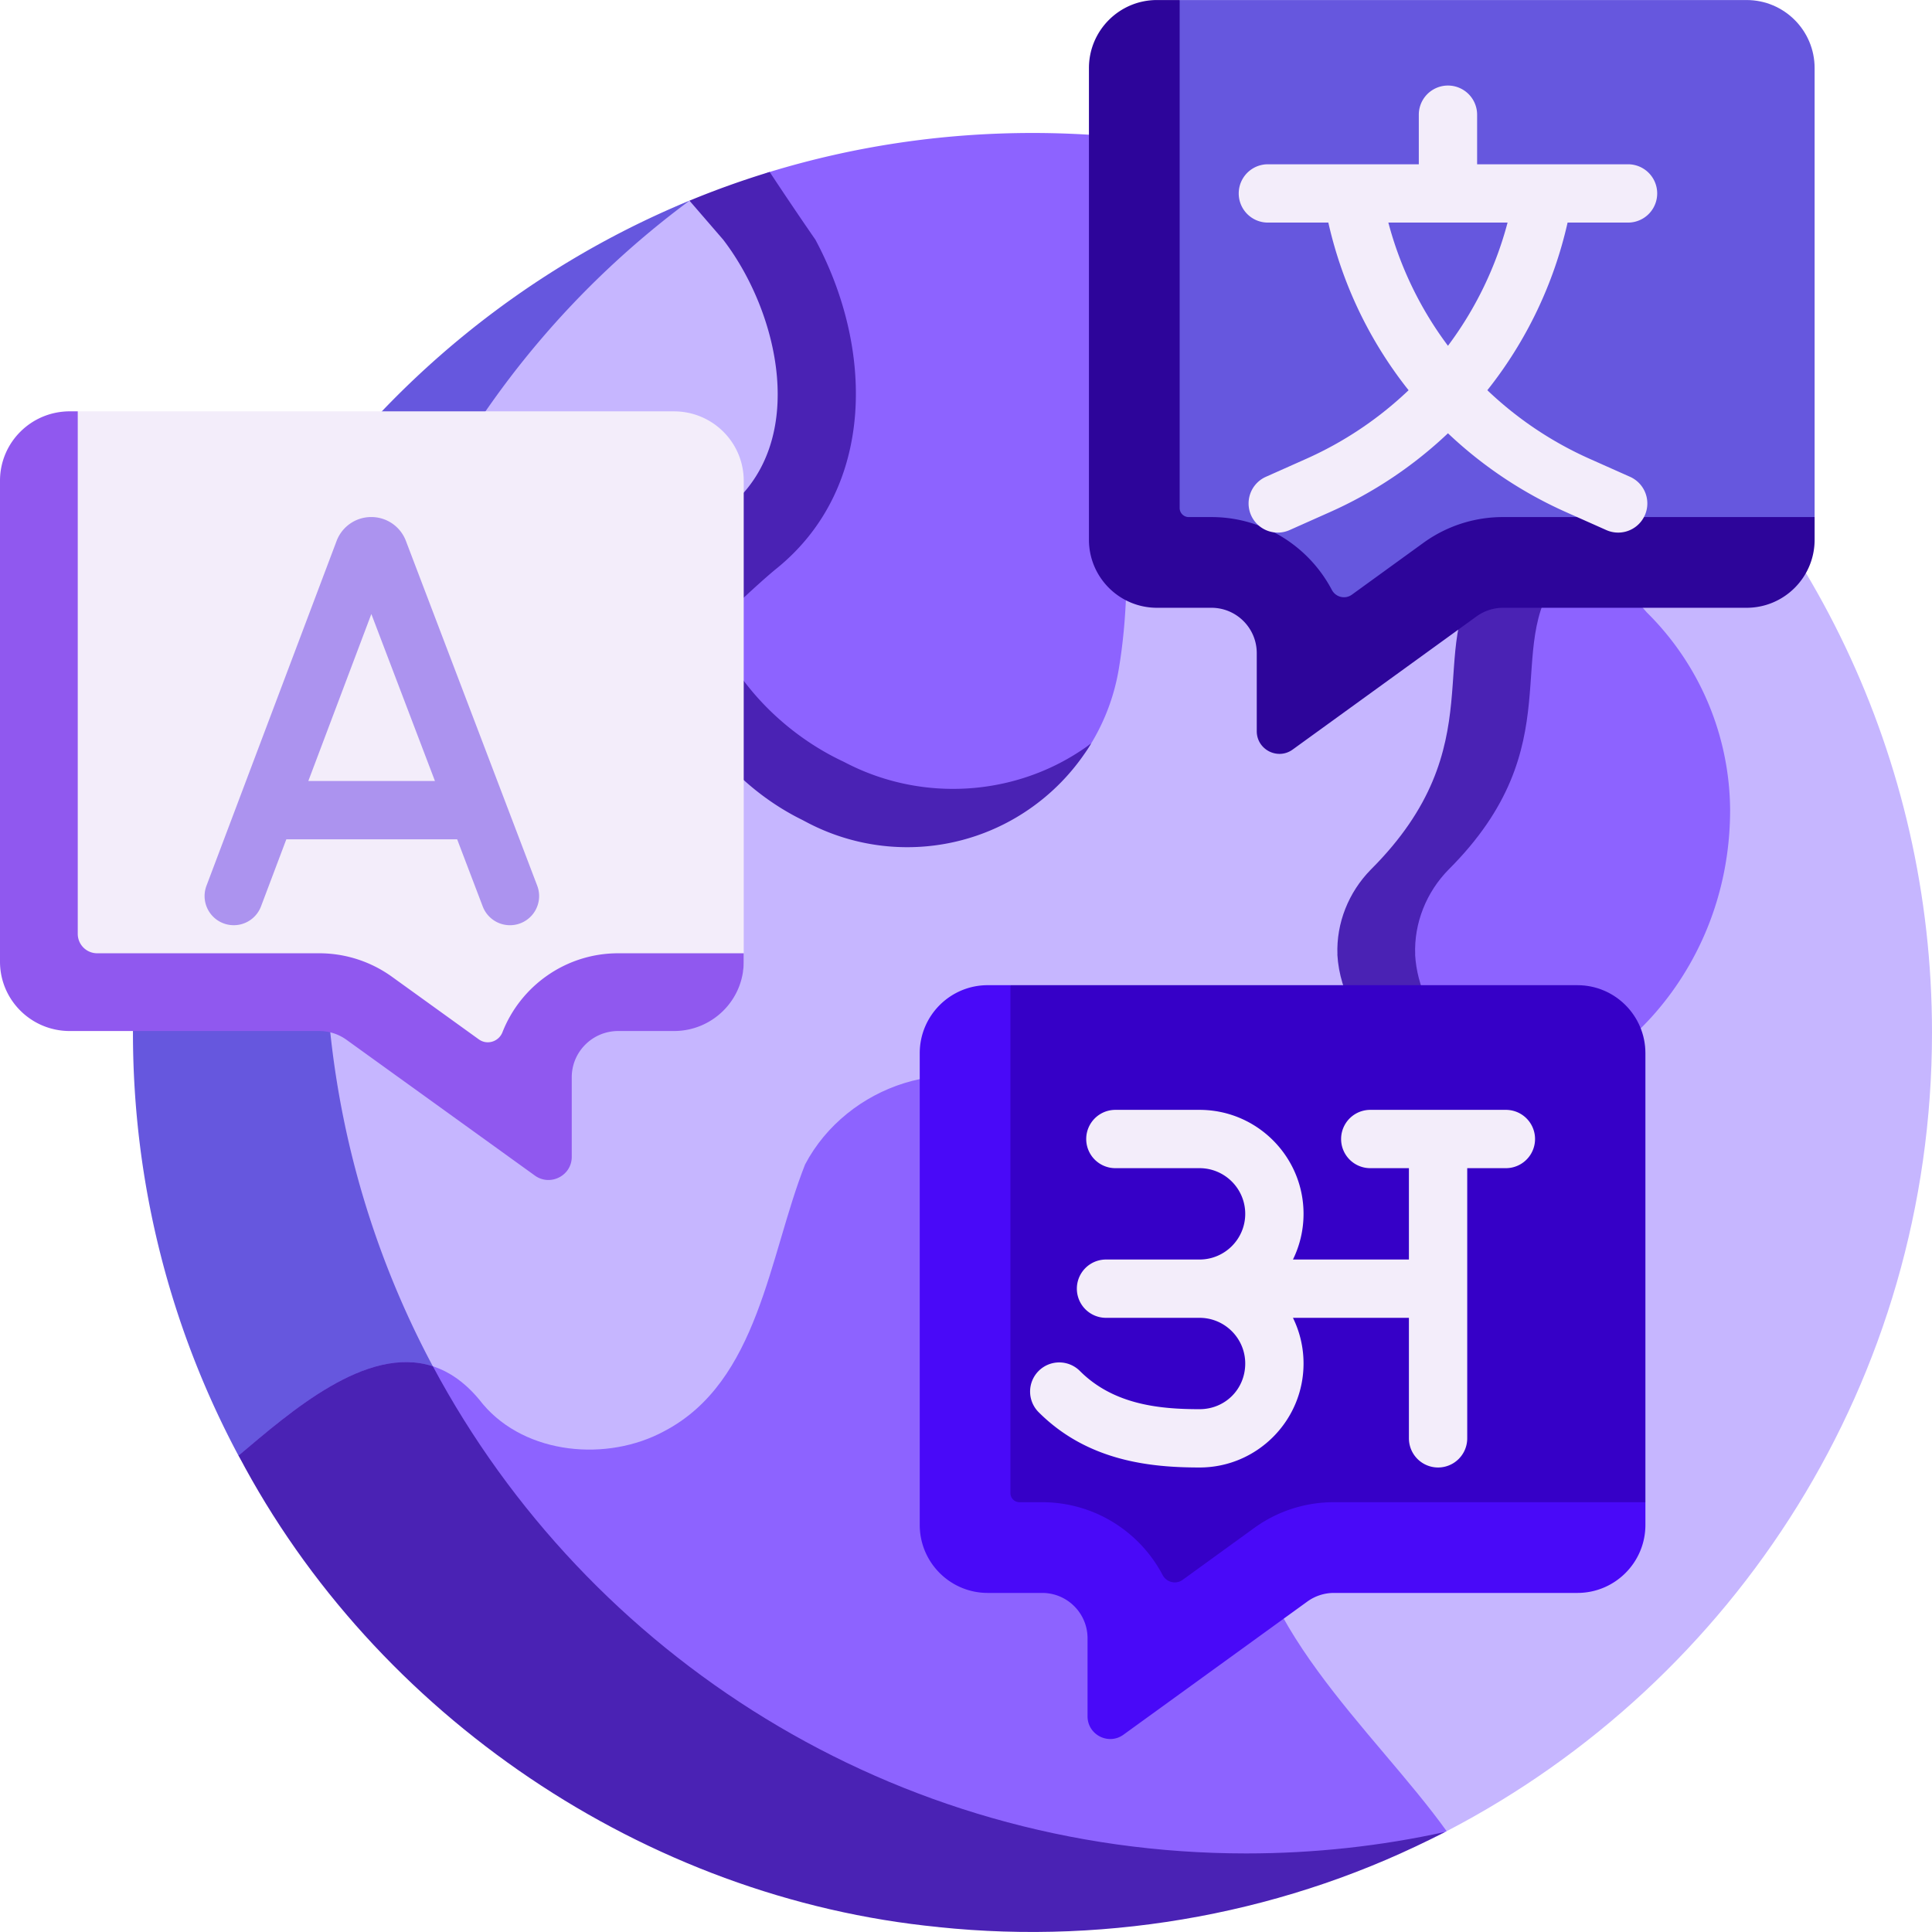
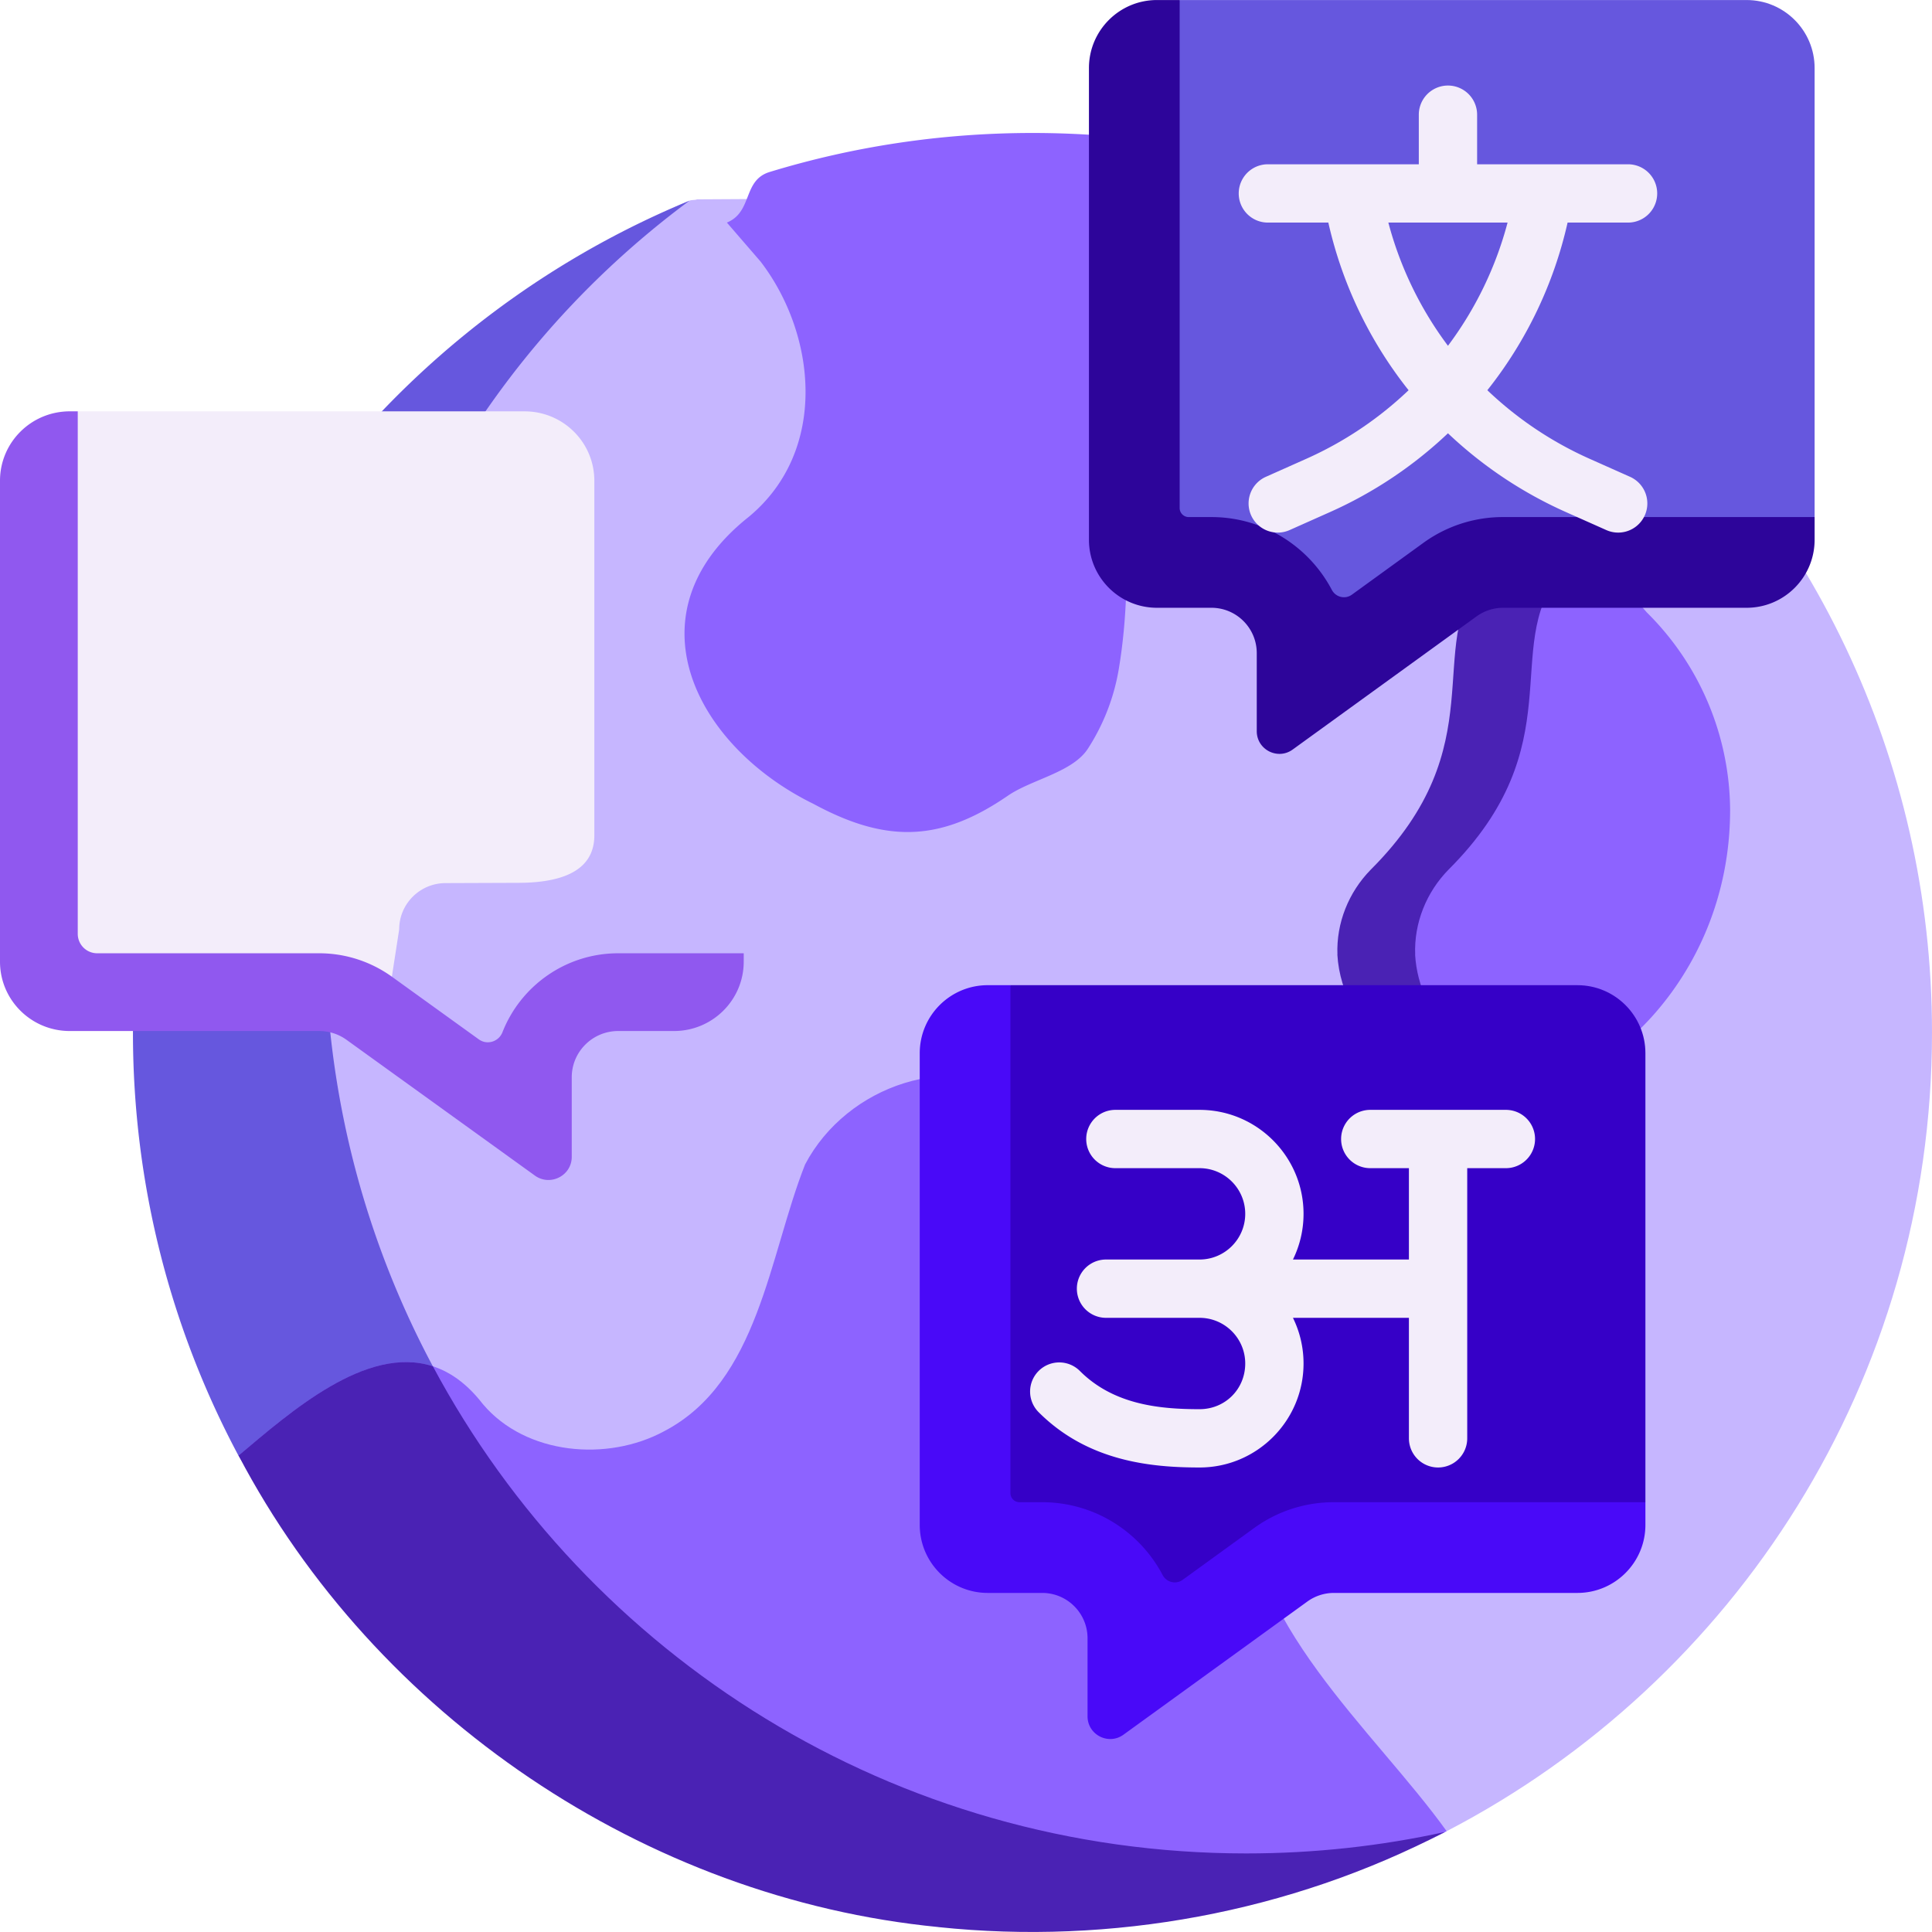
<svg xmlns="http://www.w3.org/2000/svg" version="1.1" width="512" height="512" x="0" y="0" viewBox="0 0 497 497" style="enable-background:new 0 0 512 512" xml:space="preserve" class="">
  <g>
    <path fill="#c6b6ff" d="M497 265.608c0-70.961-31.942-134.462-82.232-176.909C374.489 54.701 261.33 50.807 261.33 50.807l-82.012.473c-.61.258-1.347.079-1.954.342C96.982 86.504 44.819 169.153 44.819 265.227c0 127.798 95.283 214.76 223.081 214.76 38.422 0 72.357 7.656 104.247-8.915C446.329 432.526 497 354.984 497 265.608z" opacity="1" data-original="#94ccd4" class="" />
    <path fill="#8d63ff" d="M414.77 88.697c-23.53 15.39-48.79 30.66-58.26 32.73-25.99 7.6-59.82-8.5-66.77 29.83-.2 7.4-.85 14.43-1.96 20.99-1.24 7.32-3.96 14.21-7.91 20.33s-14.463 7.906-20.583 12.106c-16.85 11.58-30.541 12.274-48.681 2.824-.46-.24-.93-.49-1.4-.74-30.22-14.81-47.973-48.87-16.643-73.76 20.59-17 17.476-46.987 3.086-65.727l-8.66-10.02c6.723-2.777 3.986-10.878 11.01-13.021 21.385-6.524 44.084-10.032 67.6-10.032 56.841 0 108.891 20.49 149.171 54.49zM445.066 208.328a72.054 72.054 0 0 0-21.444-50.801c-11.605-13.278-15.619-21.189-31.569-6.53-15.118 18.805-.207 42.145-32.34 74.213-5.691 5.793-8.884 13.723-8.563 21.852-.012-.002-.007-1.436-.018-1.438 1.155 20.135 14.908 36.366 34.51 36.366 25.18-.001 59.424-29.559 59.424-73.662z" opacity="1" data-original="#b7e546" class="" />
    <path fill="#4a22b4" d="M372.62 223.717c-5.69 5.8-8.89 13.73-8.57 21.86-.01-.01-.01-.02-.02-.02.96 16.67 15.41 30.7 31.48 35.04-3.37.92-6.69 1.39-9.87 1.39-19.6 0-40.45-16.29-41.61-36.43.01 0 .01.01.02.02-.32-8.13 2.88-16.06 8.57-21.86 32.13-32.06 13.51-57.11 28.63-75.91 9.11-8.38 17.86-8.34 25.84-4.29-1.93 1.07-3.87 2.48-5.84 4.29-15.12 18.8 3.5 43.85-28.63 75.91z" opacity="1" data-original="#abd641" class="" />
    <path fill="#6657de" d="M466.803 17.508v115.506l-7.36 6.988c0 9.665-10.988 11.121-20.654 11.121l-52.829-.397c-2.458 0-4.854.776-6.844 2.218l-43.595 30.271c-3.857 2.794-9.256.038-9.256-4.724l4.092-14.559c0-6.444-5.224-11.667-11.667-11.667h-14c-9.665 0-17.501-7.835-17.501-17.501l-2.11-108.356c0-9.665 3.839-19.859 13.504-19.859l4.878-6.541h145.841c9.666-.001 17.501 7.834 17.501 17.5z" opacity="1" data-original="#dc4955" class="" />
    <path fill="#2d059a" d="M466.803 133.014v5.834c0 9.665-7.835 17.501-17.501 17.501h-62.63c-2.462 0-4.854.782-6.837 2.217l-47.288 34.243c-3.85 2.8-9.252.047-9.252-4.725v-20.068c0-6.444-5.224-11.667-11.667-11.667h-14.001c-9.665 0-17.501-7.835-17.501-17.501V17.508c0-9.665 7.835-17.501 17.501-17.501h5.834v130.674a2.333 2.333 0 0 0 2.333 2.333h5.834c13.429 0 25.112 7.595 30.979 18.725 1 1.897 3.425 2.496 5.162 1.237l18.368-13.312a34.8 34.8 0 0 1 20.534-6.65z" opacity="1" data-original="#d82f3c" class="" />
    <path fill="#6657de" d="M320.6 476.787c-130.86 0-236.95-105.78-236.95-236.26 0-77.71 35.628-145.845 93.718-188.905C93.339 86.307 34.2 169.052 34.2 265.607c0 39.347 9.82 76.4 27.144 108.842 0 0 54.989 43.55 82.795 64.014 38.358 28.23 112.89 46.439 112.89 46.439s82.932 2.814 114.732-13.646a238.14 238.14 0 0 1-51.161 5.531z" opacity="1" data-original="#6fbbc6" class="" />
    <path fill="#8d63ff" d="M372.135 471.048c-18.595-25.899-52.793-54.451-51.323-88.84.501-11.724-1.046-23.487-4.906-34.574-.061-.15-.11-.297-.159-.443-1.952-5.491-4.884-10.572-8.535-15.101-10.078-12.52-31.583-45.184-42.098-49.764-20.079-12.419-47.263-3.171-58.005 17.22-9.324 23.587-11.896 55.905-36.253 68.627-14.56 7.896-35.545 6.122-46.621-6.952-19.217-24.96-46.122-.826-62.868 13.218 6.654 12.431 33.803 21.544 42.583 32.57 36.43 45.761 68.853 63.401 122.234 72.98 49.652 9.01 100.602 14.614 145.41-8.666.18-.094.361-.182.541-.275z" opacity="1" data-original="#b7e546" class="" />
    <path fill="#4a22b4" d="M371.67 471.277c-39.78 20.697-85.715 29.138-130.28 24.46v-.01c-75.319-7.365-144.829-54.348-180.02-121.29 13.24-11.11 32.85-28.54 49.98-22.97 39.85 74.57 118.61 125.32 209.25 125.32 17.54 0 34.62-1.9 51.07-5.51z" opacity="1" data-original="#abd641" class="" />
    <path fill="#3600c7" d="M423.275 270.934V386.44l-7.36 6.988c0 9.665-10.988 11.121-20.654 11.121l-52.829-.397c-2.458 0-4.854.776-6.844 2.218l-43.595 30.271c-3.857 2.794-9.256.038-9.256-4.724l4.092-14.559c0-6.444-5.224-11.667-11.667-11.667h-14.001c-9.665 0-17.501-7.835-17.501-17.501l-2.11-108.356c0-9.665 3.839-19.859 13.504-19.859l4.878-6.541h145.841c9.666-.001 17.502 7.835 17.502 17.5z" opacity="1" data-original="#ffbf54" class="" />
    <path fill="#4909f8" d="M423.275 386.44v5.834c0 9.666-7.835 17.501-17.501 17.501h-62.63c-2.462 0-4.854.782-6.837 2.217l-47.288 34.243c-3.85 2.8-9.252.047-9.252-4.725v-20.068c0-6.444-5.224-11.667-11.667-11.667h-14.001c-9.665 0-17.501-7.835-17.501-17.501v-121.34c0-9.665 7.835-17.501 17.501-17.501h5.834v130.674a2.333 2.333 0 0 0 2.333 2.333h5.834c13.429 0 25.112 7.595 30.979 18.725 1 1.897 3.425 2.496 5.162 1.237l18.368-13.312a34.8 34.8 0 0 1 20.534-6.65z" opacity="1" data-original="#ffa442" class="" />
    <path fill="#f3edfa" d="M418.808 57.26a7.5 7.5 0 0 0 0-15h-38.825V29.507a7.5 7.5 0 0 0-15 0V42.26h-38.825a7.5 7.5 0 0 0 0 15h15.551a107.155 107.155 0 0 0 20.644 43.123 92.958 92.958 0 0 1-26.375 17.669l-10.333 4.605a7.5 7.5 0 0 0 3.057 14.352c1.02 0 2.057-.209 3.048-.651l10.333-4.605a107.98 107.98 0 0 0 30.4-20.293 107.98 107.98 0 0 0 30.4 20.293l10.333 4.605a7.471 7.471 0 0 0 3.048.651 7.5 7.5 0 0 0 3.057-14.352l-10.333-4.605a92.923 92.923 0 0 1-26.375-17.669 107.153 107.153 0 0 0 20.643-43.123zm-46.325 31.693a92.175 92.175 0 0 1-15.335-31.693h30.669a92.173 92.173 0 0 1-15.334 31.693zM387.386 285.507h-34.891a7.5 7.5 0 0 0 0 15h9.945v23.5h-29.833a26.583 26.583 0 0 0 2.724-11.75c0-14.75-12-26.75-26.75-26.75h-21.656a7.5 7.5 0 0 0 0 15h21.656c6.479 0 11.75 5.271 11.75 11.75s-5.271 11.75-11.75 11.75h-24.063a7.5 7.5 0 0 0 0 15h24.063c6.479 0 11.75 5.271 11.75 11.75 0 6.589-5.161 11.75-11.75 11.75-10.362 0-22.125-1.168-30.791-9.834a7.5 7.5 0 0 0-10.606 0 7.5 7.5 0 0 0 0 10.606c12.611 12.611 28.748 14.228 41.397 14.228 14.75 0 26.75-12 26.75-26.75 0-4.213-.981-8.201-2.724-11.75h29.833v31a7.5 7.5 0 0 0 15 0v-69.5h9.945a7.5 7.5 0 0 0 .001-15z" opacity="1" data-original="#faf8f8" class="" />
-     <path fill="#4a22b4" d="m200.16 145.927-.29.24c-3.86 3.07-17.26 15.34-26.76 25.86-3.82-14.43-.5-29.75 14.32-41.52 20.59-17 12.99-50.12-1.4-68.86l-8.666-10.025A226.61 226.61 0 0 1 198 44.237c6.22 9.45 11.75 17.41 11.75 17.41 14.91 27.77 15.58 63.51-9.59 84.28z" opacity="1" data-original="#abd641" class="" />
-     <path fill="#4a22b4" d="M280.71 191.217c-.27.46-.55.91-.84 1.36a55.5 55.5 0 0 1-15.23 15.66c-16.85 11.58-38.7 12.88-56.84 3.43-.46-.24-.93-.49-1.4-.74-28.44-13.94-47.89-50.81-23.98-75.85-7.61 22.98 10.36 49.51 34.55 60.85.49.25.98.5 1.46.74 18.96 9.45 41.8 8.15 59.41-3.43.98-.64 1.94-1.31 2.87-2.02z" opacity="1" data-original="#abd641" class="" />
    <g fill="#94ccd4">
      <path d="m238.862 495.452.192.022-.192-.022zM167.135 475.042c.227.107.456.211.683.317-.228-.106-.456-.21-.683-.317zM371.76 471.257c-4.13 2.14-8.32 4.15-12.59 6.03 4.2-1.86 8.34-3.85 12.42-5.97.03-.01.05-.03.08-.04s.06-.01.09-.02z" fill="#c6b6ff" opacity="1" data-original="#94ccd4" class="" />
    </g>
-     <path fill="#f3edfa" d="m8.053 137.009 1.468 100.637c0 9.855 8.03 17.844 17.936 17.844l56.305 1.84a12 12 0 0 1 7.014 2.262l38.427 32.486c3.953 2.849 9.486.039 9.486-4.817l2.428-15.705c0-6.57 5.353-11.896 11.957-11.896l18.584-.068c9.906 0 19.66-2.352 19.66-12.207V123.664c0-9.855-8.03-17.844-17.936-17.844H17.936c-9.906 0-9.883 21.334-9.883 31.189z" opacity="1" data-original="#faf8f8" class="" />
-     <path fill="#ac93ef" d="m104.402 139.105-.067-.171a9.507 9.507 0 0 0-8.82-5.927h-.01a9.51 9.51 0 0 0-8.904 6.116l-33.487 88.736a7.5 7.5 0 0 0 14.034 5.296l6.509-17.247h43.945l6.577 17.269a7.503 7.503 0 0 0 7.01 4.833 7.5 7.5 0 0 0 7.007-10.171zm-25.085 61.803 16.211-42.957 16.361 42.957z" opacity="1" data-original="#aad8de" class="" />
+     <path fill="#f3edfa" d="m8.053 137.009 1.468 100.637c0 9.855 8.03 17.844 17.936 17.844l56.305 1.84a12 12 0 0 1 7.014 2.262c3.953 2.849 9.486.039 9.486-4.817l2.428-15.705c0-6.57 5.353-11.896 11.957-11.896l18.584-.068c9.906 0 19.66-2.352 19.66-12.207V123.664c0-9.855-8.03-17.844-17.936-17.844H17.936c-9.906 0-9.883 21.334-9.883 31.189z" opacity="1" data-original="#faf8f8" class="" />
    <path fill="#9058ef" d="M191.32 245.227v2.16c0 9.85-8.03 17.84-17.94 17.84h-14.35c-6.6 0-11.95 5.33-11.95 11.9v20.47c0 4.85-5.54 7.66-9.49 4.81l-48.45-34.92c-2.04-1.47-4.5-2.26-7.02-2.26H17.94c-9.91 0-17.94-7.99-17.94-17.84v-123.72c0-9.86 8.03-17.85 17.94-17.85H20v134.41a5 5 0 0 0 5 5h57.12c6.72 0 13.27 2.12 18.71 6.04l22.35 16.11c2.14 1.54 5.12.6 6.08-1.85 4.66-11.87 16.25-20.3 29.77-20.3z" opacity="1" data-original="#f0e9e6" class="" />
  </g>
</svg>